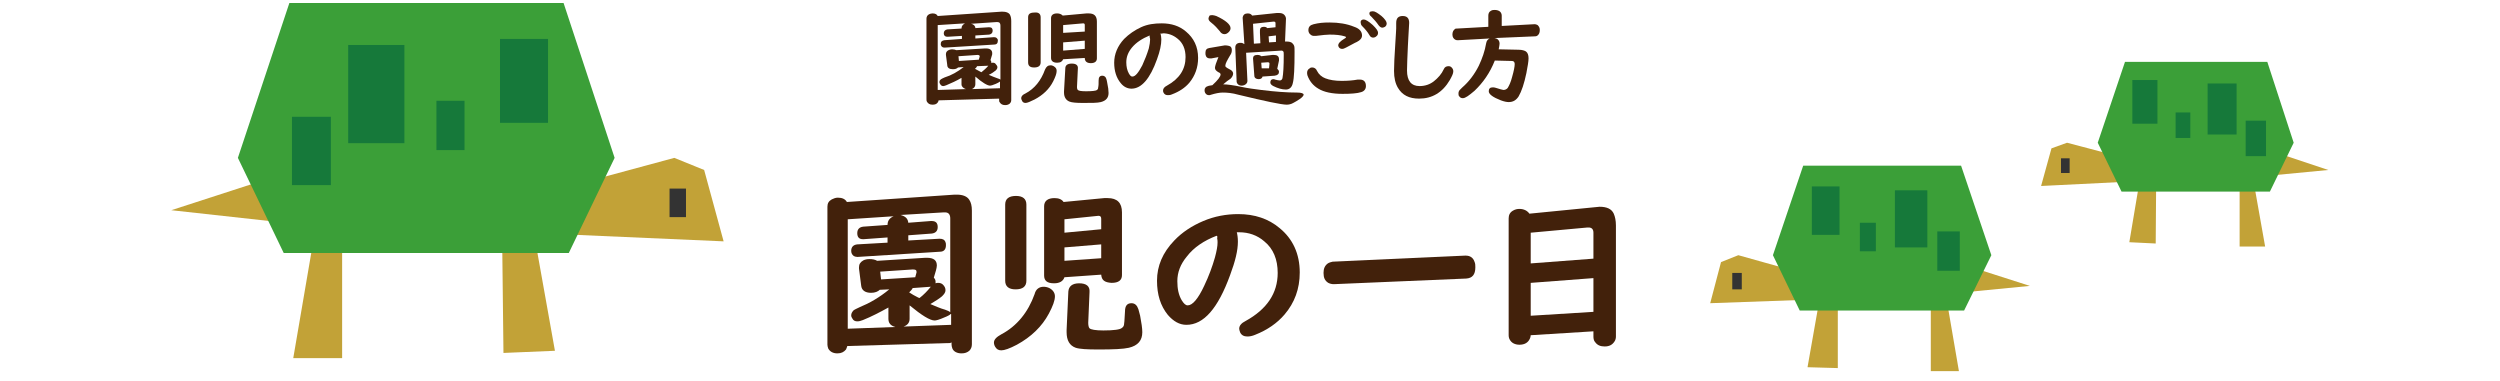
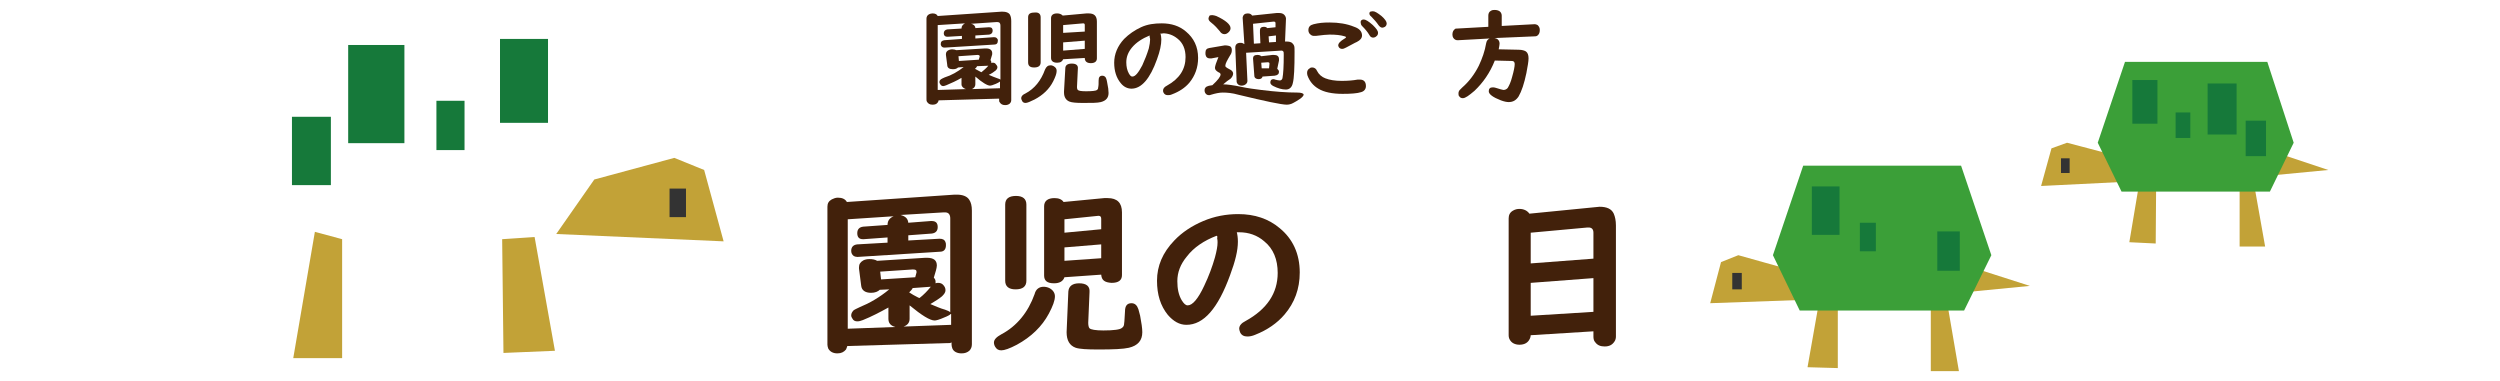
<svg xmlns="http://www.w3.org/2000/svg" version="1.1" id="レイヤー_1" x="0px" y="0px" viewBox="0 0 578 88" style="enable-background:new 0 0 578 88;" xml:space="preserve">
  <style type="text/css">
	.st0{fill:#C2A237;}
	.st1{fill:#3B9F38;}
	.st2{fill:#333333;}
	.st3{fill:#16793A;}
	.st4{fill:#42210B;}
</style>
  <g>
    <polyline class="st0" points="137.4,41.5 155.9,36.5 162.8,39.3 167.3,55.8 128.6,54.1  " />
    <polyline class="st0" points="123.6,54.8 128.3,81.1 116.4,81.6 116.1,55.3  " />
    <polyline class="st0" points="79.1,55.3 79.1,82.8 67.8,82.8 72.8,53.6  " />
-     <polyline class="st0" points="61.5,41.5 39.6,48.6 65.9,51.5  " />
-     <polygon class="st1" points="66.9,0.7 86.9,0.7 110.1,0.7 130.3,0.7 142.1,36.5 131.5,58.5 110.1,58.5 86.9,58.5 65.6,58.5    55,36.5  " />
    <rect x="154.8" y="43.6" class="st2" width="3.8" height="6.6" />
    <rect x="115.6" y="9" class="st3" width="11.1" height="19.4" />
    <rect x="67.5" y="27" class="st3" width="9" height="15.8" />
    <rect x="100.9" y="23.3" class="st3" width="6.5" height="11.4" />
    <rect x="80.5" y="10.4" class="st3" width="13" height="22.7" />
  </g>
  <g>
    <polyline class="st0" points="412.6,62 401.9,59 397.9,60.6 395.4,70.1 417.8,69.3  " />
    <polyline class="st0" points="420.6,69.6 417.9,84.9 424.9,85.1 424.9,69.9  " />
    <polyline class="st0" points="446.4,69.9 446.4,85.8 452.9,85.8 450,68.9  " />
    <polyline class="st0" points="456.5,62 469.3,66.1 453.9,67.6  " />
    <polygon class="st1" points="453.4,38.3 441.9,38.3 428.4,38.3 416.9,38.3 409.9,59 416.1,71.8 428.4,71.8 441.9,71.8 454.1,71.8    460.4,59  " />
    <rect x="400.5" y="63.1" class="st2" width="2.2" height="3.8" />
    <rect x="418.9" y="43.1" class="st3" width="6.4" height="11.2" />
    <rect x="447.9" y="53.5" class="st3" width="5.2" height="9.1" />
    <rect x="430" y="51.5" class="st3" width="3.7" height="6.6" />
-     <rect x="438.1" y="44" class="st3" width="7.5" height="13.2" />
  </g>
  <g>
    <polyline class="st0" points="487.4,35.5 477.9,33 474.3,34.3 471.9,43 492,42  " />
    <polyline class="st0" points="494.6,42.3 492.3,56 498.4,56.3 498.5,42.6  " />
    <polyline class="st0" points="517.8,42.6 517.8,57 523.7,57 521,41.8  " />
    <polyline class="st0" points="526.9,35.5 538.3,39.3 524.7,40.6  " />
    <polygon class="st1" points="524.2,14.3 513.8,14.3 501.6,14.3 491.3,14.3 485,33 490.5,44.3 501.6,44.3 513.8,44.3 524.8,44.3    530.3,33  " />
    <rect x="476.5" y="36.6" class="st2" width="2" height="3.4" />
    <rect x="493" y="18.5" class="st3" width="5.8" height="10.1" />
    <rect x="519.2" y="27.9" class="st3" width="4.7" height="8.2" />
    <rect x="503" y="26" class="st3" width="3.4" height="5.9" />
    <rect x="510.4" y="19.3" class="st3" width="6.7" height="11.8" />
  </g>
  <g>
    <path class="st4" d="M231.1,22.8L217,23.2c0,0.2-0.1,0.3-0.2,0.5c-0.3,0.4-0.7,0.5-1.2,0.5c-0.6,0-1-0.2-1.3-0.7   c-0.1-0.2-0.1-0.3-0.1-0.6V4.3c0-0.4,0.2-0.8,0.6-1c0.2-0.1,0.5-0.2,0.8-0.2c0.6,0,1,0.2,1.2,0.6l14.7-1c0.1,0,0.2,0,0.3,0   c0.8,0,1.4,0.2,1.7,0.7c0.2,0.4,0.3,0.8,0.3,1.5v18.2c0,0.4-0.1,0.6-0.4,0.9c-0.3,0.2-0.6,0.3-1,0.3c-0.6,0-1-0.2-1.3-0.7   c-0.1-0.1-0.1-0.3-0.1-0.5v-0.3H231.1z M222.8,15.5l-1.3,0.1c-0.3,0.3-0.7,0.4-1.2,0.4c-0.8,0-1.3-0.3-1.3-1l-0.3-2.3   c0-0.1,0-0.1,0-0.2c0-0.4,0.2-0.7,0.6-0.9c0.2-0.1,0.5-0.2,0.8-0.2c0.4,0,0.8,0.1,1,0.2l6.6-0.4c0.1,0,0.2,0,0.3,0   c0.9,0,1.4,0.4,1.4,1.1c0,0.2,0,0.4-0.1,0.6l-0.3,1c0.1,0.1,0.2,0.3,0.2,0.5c0,0.1,0,0.1,0,0.2c0.1-0.1,0.2-0.1,0.4-0.1   s0.5,0.1,0.6,0.3c0.2,0.2,0.4,0.5,0.4,0.7c0,0.3-0.1,0.5-0.4,0.8c-0.4,0.3-0.9,0.7-1.6,1c0.7,0.3,1.4,0.6,2,0.8   c0.3,0.1,0.6,0.2,0.7,0.3V5.9c0-0.5-0.2-0.8-0.7-0.8c0,0-0.1,0-0.2,0l-5.9,0.4c0.6,0.1,1,0.5,1,1l3.1-0.2c0,0,0,0,0.1,0   c0.6,0,0.8,0.3,0.8,0.8s-0.3,0.8-0.8,0.9l-3.2,0.2v0.7l4.2-0.3h0.1c0.4,0,0.6,0.1,0.8,0.4c0.1,0.1,0.1,0.2,0.1,0.4   c0,0.6-0.3,0.9-0.8,0.9L218.5,11h-0.1c-0.2,0-0.3,0-0.5-0.1s-0.4-0.4-0.4-0.7c0-0.6,0.3-0.8,0.8-0.9l4.1-0.3V8.3l-3.3,0.2H219   c-0.5,0-0.8-0.3-0.8-0.8s0.3-0.8,0.8-0.9l3.3-0.2c0-0.6,0.3-0.9,0.8-1.2l-6.3,0.4v15l6.5-0.2c-0.6-0.2-1-0.6-1-1.1V18   c-1.2,0.7-2.3,1.2-3.5,1.7c-0.3,0.1-0.5,0.2-0.7,0.2c-0.3,0-0.5-0.1-0.7-0.4c-0.1-0.2-0.2-0.3-0.2-0.5c0-0.3,0.1-0.5,0.4-0.7   c0.1-0.1,0.4-0.2,0.8-0.4C220,17.4,221.4,16.6,222.8,15.5z M226.3,13.8l0.2-0.7c0-0.1,0-0.1,0-0.1c0-0.2-0.2-0.3-0.5-0.3l-4.4,0.3   l0.1,1.1L226.3,13.8z M231.1,18.9c-0.1,0.1-0.4,0.3-0.9,0.5c-0.7,0.3-1.1,0.4-1.3,0.4c-0.6,0-1.8-0.7-3.4-2.1v1.8   c0,0.5-0.3,0.9-0.8,1.1l6.5-0.2v-1.5H231.1z M225.9,15.3c-0.1,0.2-0.2,0.4-0.5,0.6c0.3,0.2,0.8,0.4,1.3,0.7c0.1,0,0.1,0.1,0.2,0.1   c0.5-0.4,1.1-0.9,1.6-1.5h-0.1L225.9,15.3z" />
    <path class="st4" d="M242.9,15.1c0.3,0,0.5,0.1,0.7,0.2c0.5,0.3,0.7,0.6,0.7,1.1c0,0.6-0.3,1.4-0.8,2.4c-0.9,1.8-2.4,3.2-4.3,4.2   c-1,0.5-1.7,0.8-2.1,0.8c-0.4,0-0.7-0.2-0.8-0.5c-0.1-0.2-0.2-0.4-0.2-0.6c0-0.4,0.3-0.8,1-1.1c2.1-1.1,3.6-3,4.5-5.5   C241.9,15.4,242.3,15.1,242.9,15.1z M240.6,4v10.4c0,0.8-0.5,1.2-1.5,1.2s-1.4-0.4-1.4-1.2V4c0-0.8,0.5-1.1,1.5-1.1   C240.1,2.8,240.6,3.2,240.6,4z M250.8,13.4l-5,0.3c-0.2,0.5-0.6,0.8-1.4,0.8c-0.9,0-1.4-0.4-1.4-1.1V4.2c0-0.7,0.5-1.1,1.4-1.1   c0.6,0,1,0.2,1.3,0.5l5.5-0.5c0.1,0,0.3,0,0.5,0c1.3,0,1.9,0.6,1.9,1.9v8.5c0,0.7-0.5,1.1-1.4,1.1   C251.3,14.6,250.8,14.2,250.8,13.4L250.8,13.4z M250.8,7.3V5.8c0-0.3-0.1-0.4-0.4-0.4l0,0l-4.6,0.4v1.8L250.8,7.3z M250.8,9.4   l-5,0.4v1.9l5-0.4V9.4z M246.3,15.8c0-0.7,0.5-1.1,1.5-1.1s1.5,0.4,1.4,1.2l-0.2,4.2c0,0.4,0.1,0.6,0.2,0.7   c0.2,0.2,0.8,0.3,1.9,0.3c1.4,0,2.3-0.1,2.5-0.3c0.2-0.1,0.3-0.3,0.3-0.6c0.1-0.4,0.1-0.9,0.1-1.6c0-0.8,0.3-1.1,0.9-1.1   c0.4,0,0.8,0.3,0.9,0.8c0.1,0.2,0.1,0.5,0.2,0.9c0.2,0.9,0.3,1.7,0.3,2.3c0,1.1-0.6,1.8-1.8,2.1c-0.8,0.2-2.1,0.2-4.1,0.2   c-1.6,0-2.6-0.1-3.1-0.3c-0.8-0.3-1.3-1-1.3-2.1c0,0,0-0.1,0-0.3L246.3,15.8z" />
    <path class="st4" d="M268.3,7.7c0.1,0.4,0.2,0.9,0.2,1.4c0,1.2-0.3,2.7-1,4.6c-1.6,4.5-3.6,6.8-5.9,6.8c-0.9,0-1.8-0.4-2.5-1.3   c-1-1.2-1.5-2.8-1.5-4.7c0-2,0.8-3.9,2.3-5.5c1.1-1.1,2.4-2,3.9-2.7s3.1-0.9,4.8-0.9c2.2,0,4.1,0.6,5.6,1.9   c1.8,1.5,2.8,3.5,2.8,6.1c0,2.2-0.7,4.1-2,5.7c-1,1.2-2.4,2.1-4,2.7c-0.4,0.2-0.8,0.2-1,0.2c-0.5,0-0.8-0.2-1-0.6   c-0.1-0.2-0.1-0.3-0.1-0.5c0-0.4,0.3-0.8,0.9-1.1c2.9-1.6,4.3-3.8,4.3-6.6c0-1.8-0.6-3.3-1.9-4.3c-1-0.8-2.1-1.2-3.4-1.2   C268.9,7.8,268.3,7.8,268.3,7.7z M265.8,8.2c-1.7,0.7-3.1,1.6-4.1,2.8c-0.9,1.1-1.3,2.2-1.3,3.4c0,1,0.2,1.9,0.6,2.6   c0.3,0.5,0.5,0.7,0.8,0.7c0.7,0,1.4-0.9,2.3-2.6c0.6-1.3,1.1-2.6,1.5-3.9c0.2-0.9,0.3-1.5,0.3-2c0-0.2,0-0.4-0.1-0.6   C265.8,8.4,265.8,8.3,265.8,8.2C265.8,8.3,265.8,8.3,265.8,8.2L265.8,8.2z" />
    <path class="st4" d="M282.8,19.5c0.9,0,2.4,0.2,4.3,0.6c1.4,0.3,2.9,0.5,4.5,0.7c3.2,0.4,5.9,0.6,8.3,0.6c1,0,1.5,0.2,1.5,0.5   c0,0.2-0.3,0.6-0.9,1s-1.1,0.7-1.5,0.9c-0.5,0.3-1.1,0.4-1.5,0.4c-1.2,0-5-0.8-11.2-2.3c-1.4-0.4-2.6-0.5-3.6-0.5   c-0.8,0-1.7,0.2-2.7,0.5c-0.2,0.1-0.4,0.1-0.5,0.1c-0.4,0-0.7-0.2-0.9-0.6c-0.1-0.2-0.1-0.4-0.1-0.6c0-0.4,0.3-0.8,0.8-0.9   c0.2-0.1,0.5-0.1,1-0.2c1.3-1.2,1.9-2,1.9-2.5c0-0.2-0.2-0.4-0.5-0.5c-0.5-0.3-0.8-0.6-0.8-1s0.3-1.3,0.8-2.5l-1.6,0.3   c-0.1,0-0.3,0-0.4,0c-0.4,0-0.8-0.2-0.9-0.6c-0.1-0.2-0.1-0.4-0.1-0.7c0-0.7,0.3-1,0.9-1.1l3.5-0.6c0.2,0,0.3,0,0.4,0   c0.3,0,0.6,0.1,0.9,0.2c0.3,0.2,0.4,0.5,0.4,0.9s-0.1,0.8-0.4,1.2c-0.7,1.2-1.1,1.9-1.1,2.4c0,0.2,0.1,0.3,0.4,0.5s0.6,0.3,0.9,0.5   c0.3,0.2,0.5,0.5,0.5,0.8c0,0.4-0.2,0.8-0.6,1.2C284,18.5,283.5,18.9,282.8,19.5z M280.3,3.5c0.3,0,0.5,0.1,0.9,0.2   c2.2,1,3.3,2,3.3,2.8c0,0.3-0.1,0.6-0.4,0.9s-0.6,0.5-1,0.5c-0.4,0-0.8-0.2-1.1-0.7c-0.5-0.6-1.1-1.3-2-2c-0.4-0.3-0.6-0.6-0.6-0.9   c0-0.2,0.1-0.4,0.2-0.6C279.6,3.6,279.8,3.5,280.3,3.5z M288.1,12.2l0.3,6.4v0.1c0,0.3-0.1,0.5-0.3,0.7c-0.2,0.2-0.6,0.4-1,0.4   c-0.5,0-0.9-0.2-1.1-0.6c-0.1-0.2-0.1-0.3-0.1-0.6l-0.3-7.6c0-0.7,0.4-1.1,1.2-1.1c0.4,0,0.6,0.1,0.9,0.3l-0.4-6.1   c0.1-0.7,0.5-1,1.2-1c0.5,0,0.8,0.2,1,0.5l5.7-0.6c0.1,0,0.2,0,0.4,0c0.6,0,1,0.1,1.3,0.4s0.5,0.7,0.4,1.3v0.1l-0.2,4.8h0.1   c0.1,0,0.2,0,0.3,0c0.5,0,0.9,0.1,1.2,0.3c0.2,0.2,0.4,0.4,0.5,0.7c0.1,0.2,0.1,0.7,0.1,1.4c0,3.6-0.1,6.1-0.4,7.2   c-0.2,1-0.8,1.5-1.6,1.5c-0.9,0-1.9-0.3-2.9-0.8c-0.4-0.2-0.7-0.5-0.7-0.8c0-0.5,0.2-0.8,0.7-0.8c0.1,0,0.2,0,0.4,0.1   c0.4,0.1,0.8,0.2,1.1,0.2c0.3,0,0.5-0.2,0.6-0.5c0.2-1,0.3-2.8,0.3-5.4c0-0.4,0-0.7-0.1-0.8s-0.2-0.2-0.4-0.2h-0.1L288.1,12.2z    M295.3,15.9c0.2,0.2,0.4,0.4,0.4,0.7c0,0.5-0.3,0.8-1,0.9l-2.8,0.2c-0.1,0.4-0.4,0.6-0.9,0.6c-0.6,0-1-0.3-1-0.8l-0.3-4   c0-0.5,0.3-0.8,1-0.8c0.4,0,0.7,0.1,0.9,0.3l2.6-0.3c0.1,0,0.2,0,0.3,0c0.8,0,1.2,0.3,1.2,1c0,0.1,0,0.2,0,0.3L295.3,15.9z    M291.4,10l-0.1-2.4c0-0.4,0-0.6,0-0.6c0-0.5,0.3-0.8,0.9-0.8c0.4,0,0.6,0.1,0.8,0.3l1.9-0.2V5.8V5.4c0-0.3-0.1-0.4-0.4-0.4   c-0.1,0-0.1,0-0.1,0l-4.7,0.5l0.2,4.6L291.4,10z M293.4,15.8l0.1-1v-0.1c0-0.2-0.1-0.3-0.4-0.3c0,0,0,0-0.1,0l-1.4,0.1l0.1,1.3   H293.4z M293.4,9.8l1.6-0.1V8.2l-1.7,0.2L293.4,9.8z" />
    <path class="st4" d="M303.4,15.6c0.5,0,0.9,0.3,1.1,0.8c0.4,0.8,1.1,1.4,1.9,1.7c1,0.4,2.3,0.6,3.8,0.6c1.4,0,2.6-0.1,3.7-0.3   c0.1,0,0.3,0,0.5,0c0.9,0,1.4,0.5,1.4,1.5c0,0.7-0.4,1.2-1.1,1.4c-0.9,0.3-2.4,0.4-4.3,0.4c-2.4,0-4.3-0.4-5.6-1.2   c-1.2-0.7-2-1.7-2.5-3c-0.1-0.3-0.1-0.5-0.1-0.7c0-0.4,0.2-0.8,0.6-1C302.9,15.7,303,15.6,303.4,15.6z M307.4,5.2   c2.1,0,4,0.3,5.7,1c1.2,0.4,1.8,1.1,1.8,2c0,0.6-0.4,1.1-1.2,1.5c-0.5,0.2-1.3,0.7-2.5,1.3c-0.4,0.2-0.6,0.3-0.9,0.3   s-0.5-0.1-0.7-0.3c-0.1-0.2-0.2-0.3-0.2-0.5c0-0.5,0.5-1,1.5-1.6c0.2-0.1,0.3-0.2,0.3-0.3s-0.1-0.1-0.3-0.2c-1-0.3-2.1-0.4-3.5-0.4   c-0.6,0-1.6,0.1-3.2,0.3c-0.2,0-0.3,0-0.4,0c-0.3,0-0.6-0.1-0.8-0.3c-0.3-0.2-0.5-0.6-0.5-1c0-0.8,0.4-1.2,1.2-1.4   C304.9,5.3,305.9,5.2,307.4,5.2z M315.3,4.5c0.4,0,1.1,0.4,2.1,1.3c0.8,0.8,1.2,1.3,1.2,1.8c0,0.3-0.1,0.6-0.4,0.8   c-0.2,0.2-0.5,0.3-0.7,0.3c-0.4,0-0.7-0.2-0.9-0.6c-0.4-0.7-1-1.4-1.7-2.1c-0.2-0.2-0.3-0.5-0.3-0.7C314.5,4.8,314.8,4.5,315.3,4.5   z M317.4,2.6c0.5,0,1.1,0.4,2,1.1c0.8,0.7,1.2,1.3,1.2,1.7c0,0.3-0.1,0.6-0.4,0.8c-0.2,0.1-0.4,0.2-0.6,0.2c-0.3,0-0.6-0.2-0.9-0.6   c-0.4-0.6-1-1.3-1.7-2c-0.3-0.2-0.4-0.5-0.4-0.7s0.1-0.3,0.2-0.4C316.9,2.7,317.1,2.6,317.4,2.6z" />
-     <path class="st4" d="M324.3,3.7c1,0,1.5,0.5,1.5,1.6c0,0.3-0.1,1.4-0.2,3.5l-0.1,1.9c-0.1,2.5-0.2,4.3-0.2,5.6c0,2.4,1,3.6,2.9,3.6   c1.3,0,2.4-0.4,3.3-1.1c1-0.8,1.8-1.7,2.3-2.8c0.2-0.5,0.6-0.7,1.1-0.7c0.3,0,0.6,0.1,0.8,0.4c0.2,0.2,0.3,0.5,0.3,0.8   c0,0.5-0.3,1.1-0.8,2c-1.7,2.9-4.1,4.3-7.1,4.3c-2.3,0-3.9-0.8-4.9-2.5c-0.6-1-0.9-2.3-0.9-3.9c0-1.3,0.1-3.4,0.3-6.4   c0.1-1.8,0.2-3,0.2-3.4V5.3C322.8,4.2,323.3,3.7,324.3,3.7z" />
    <path class="st4" d="M345.5,8.8c0.8,0.1,1.2,0.6,1.2,1.3c0,0.3-0.1,0.7-0.2,1.3l4.6,0.1c0.8,0,1.4,0.2,1.7,0.4   c0.4,0.3,0.6,0.8,0.6,1.6c0,0.7-0.2,1.8-0.5,3.4c-0.5,2.4-1.1,4.2-1.8,5.4c-0.6,0.9-1.3,1.3-2.3,1.3c-0.4,0-1-0.1-1.8-0.4   c-1.8-0.7-2.8-1.4-2.8-2.1c0-0.6,0.3-0.9,0.9-0.9c0.2,0,0.4,0,0.7,0.1c1,0.3,1.6,0.5,1.8,0.5c0.4,0,0.8-0.2,1-0.5   c0.3-0.5,0.7-1.3,1-2.5c0.4-1.4,0.6-2.4,0.6-3c0-0.4-0.2-0.7-0.6-0.7l-4-0.1c-1.1,2.8-2.7,5.1-4.7,7c-1.3,1.1-2.1,1.7-2.7,1.7   c-0.3,0-0.6-0.1-0.8-0.4c-0.2-0.2-0.2-0.4-0.2-0.7c0-0.3,0.1-0.6,0.3-0.8c0.1-0.1,0.3-0.3,0.6-0.6c1.5-1.3,2.8-3,3.8-5   c0.8-1.7,1.4-3.4,1.7-5.2c0.1-0.6,0.4-0.9,0.8-1.1l-7.3,0.4c-0.2,0-0.4,0-0.6-0.1c-0.4-0.2-0.7-0.6-0.7-1.2s0.2-1,0.6-1.3   c0.1-0.1,0.3-0.1,0.5-0.1l7.2-0.4V3.6c0-0.5,0.2-0.9,0.6-1.1c0.3-0.2,0.6-0.2,0.9-0.2c0.4,0,0.8,0.1,1.1,0.3c0.3,0.2,0.5,0.6,0.5,1   V6l7.5-0.4h0.1c0.3,0,0.5,0.1,0.7,0.2c0.3,0.3,0.5,0.6,0.5,1.1s-0.1,0.9-0.4,1.2c-0.2,0.2-0.4,0.3-0.7,0.3L345.5,8.8z" />
  </g>
  <g>
    <g>
      <path class="st4" d="M219.8,79.3l-23.9,0.7c-0.1,0.3-0.2,0.6-0.3,0.8c-0.5,0.6-1.1,0.9-2,0.9c-1,0-1.7-0.4-2.1-1.1    c-0.1-0.3-0.2-0.6-0.2-0.9V47.8c0-0.8,0.3-1.3,1-1.7c0.4-0.2,0.9-0.4,1.4-0.4c1,0,1.7,0.3,2.1,1l24.9-1.7c0.2,0,0.3,0,0.5,0    c1.4,0,2.4,0.4,2.9,1.2c0.4,0.6,0.6,1.4,0.6,2.5v30.9c0,0.6-0.2,1.1-0.6,1.5c-0.5,0.4-1,0.6-1.8,0.6c-1,0-1.8-0.4-2.1-1.1    c-0.1-0.3-0.2-0.6-0.2-0.9v-0.5H219.8z M205.6,66.9l-2.2,0.1c-0.4,0.4-1.1,0.7-2,0.7c-1.4,0-2.2-0.6-2.3-1.7l-0.5-3.9    c0-0.1,0-0.2,0-0.3c0-0.7,0.3-1.2,1-1.6c0.4-0.2,0.9-0.3,1.4-0.3c0.7,0,1.3,0.1,1.8,0.4l11.1-0.7c0.2,0,0.3,0,0.4,0    c1.6,0,2.3,0.6,2.3,1.8c0,0.3-0.1,0.7-0.2,1.1l-0.5,1.7c0.3,0.3,0.4,0.6,0.4,0.9c0,0.1,0,0.2,0,0.4c0.2-0.1,0.4-0.1,0.6-0.1    c0.4,0,0.8,0.1,1.1,0.4c0.4,0.4,0.6,0.8,0.6,1.3s-0.3,0.9-0.8,1.4c-0.6,0.5-1.5,1.1-2.7,1.8c1.2,0.5,2.3,1,3.4,1.3    c0.6,0.2,1,0.4,1.2,0.6V50.5c0-0.9-0.4-1.4-1.2-1.4c-0.1,0-0.2,0-0.3,0l-10,0.6c1.1,0.3,1.7,0.8,1.8,1.8l5.2-0.4c0,0,0.1,0,0.2,0    c1,0,1.4,0.5,1.4,1.4s-0.5,1.4-1.4,1.5l-5.4,0.4v1.2l7.1-0.4h0.2c0.6,0,1.1,0.2,1.3,0.8c0.1,0.2,0.1,0.4,0.1,0.7    c0,1-0.5,1.5-1.4,1.5l-19,1.2h-0.1c-0.3,0-0.6-0.1-0.8-0.2c-0.4-0.3-0.6-0.7-0.6-1.2c0-0.9,0.5-1.4,1.4-1.5l7-0.4v-1.2l-5.5,0.4    c-0.1,0-0.1,0-0.2,0c-0.9,0-1.3-0.5-1.3-1.4s0.5-1.4,1.4-1.5l5.6-0.4c0-1,0.5-1.6,1.4-2L196,50.7v25.3l11-0.4    c-1.1-0.3-1.6-0.9-1.6-1.9v-2.6c-2,1.1-3.9,2.1-5.9,2.9c-0.5,0.2-0.9,0.3-1.3,0.3c-0.5,0-0.9-0.2-1.1-0.6    c-0.2-0.3-0.3-0.5-0.3-0.8c0-0.4,0.2-0.8,0.6-1.2c0.2-0.1,0.7-0.4,1.4-0.7C201,70.1,203.3,68.8,205.6,66.9z M211.6,64.1l0.3-1.1    c0-0.1,0-0.2,0-0.2c0-0.4-0.3-0.5-0.9-0.5l-7.5,0.5l0.2,1.8L211.6,64.1z M219.8,72.6c-0.2,0.2-0.7,0.5-1.5,0.8    c-1.1,0.5-1.9,0.7-2.2,0.7c-1.1,0-3-1.2-5.8-3.5v3.1c0,0.9-0.5,1.5-1.4,1.8l11-0.4v-2.5H219.8z M211,66.6c-0.1,0.3-0.4,0.6-0.8,1    c0.6,0.4,1.3,0.8,2.1,1.2c0.1,0,0.2,0.1,0.3,0.1c0.9-0.7,1.8-1.6,2.6-2.6h-0.1L211,66.6z" />
-       <path class="st4" d="M241.3,66.3c0.4,0,0.9,0.1,1.3,0.3c0.8,0.4,1.3,1.1,1.3,1.9c0,1-0.5,2.3-1.4,4c-1.6,3-4.1,5.4-7.4,7.2    c-1.7,0.9-2.9,1.3-3.6,1.3c-0.7,0-1.1-0.3-1.4-0.8c-0.2-0.3-0.3-0.7-0.3-1c0-0.7,0.6-1.3,1.7-1.9c3.6-1.9,6.2-5.1,7.7-9.3    C239.5,66.8,240.3,66.3,241.3,66.3z M237.3,47.3v17.6c0,1.3-0.8,2-2.5,2c-1.6,0-2.4-0.7-2.4-2V47.3c0-1.3,0.8-2,2.5-2    C236.5,45.3,237.3,46,237.3,47.3z M254.6,63.5l-8.5,0.6c-0.3,0.9-1.1,1.4-2.4,1.4c-1.6,0-2.3-0.6-2.3-1.8v-16    c0-1.2,0.8-1.9,2.4-1.9c1,0,1.7,0.3,2.1,0.9l9.4-0.9c0.2,0,0.5,0,0.8,0c2.2,0,3.3,1.1,3.3,3.3v14.5c0,1.2-0.8,1.8-2.4,1.8    C255.4,65.3,254.7,64.8,254.6,63.5L254.6,63.5L254.6,63.5z M254.6,53v-2.4c0-0.5-0.2-0.7-0.6-0.7c0,0,0,0-0.1,0l-7.8,0.8v3.1    L254.6,53z M254.6,56.5l-8.5,0.7v3.1l8.5-0.6V56.5z M247,67.4c0.1-1.2,0.9-1.9,2.5-1.9c1.7,0,2.5,0.7,2.4,2l-0.3,7.1    c0,0.6,0.1,1.1,0.3,1.3c0.3,0.3,1.4,0.5,3.2,0.5c2.4,0,3.9-0.2,4.3-0.6c0.3-0.2,0.5-0.5,0.5-1c0.1-0.6,0.1-1.5,0.2-2.8    c0-1.3,0.5-1.9,1.5-1.9c0.8,0,1.3,0.5,1.6,1.4c0.1,0.3,0.2,0.8,0.4,1.5c0.3,1.6,0.5,2.9,0.5,3.8c0,1.9-1,3.1-3.1,3.6    c-1.3,0.3-3.6,0.4-7,0.4c-2.7,0-4.4-0.1-5.3-0.4c-1.4-0.5-2.1-1.7-2.1-3.6c0,0,0-0.2,0-0.5L247,67.4z" />
+       <path class="st4" d="M241.3,66.3c0.4,0,0.9,0.1,1.3,0.3c0.8,0.4,1.3,1.1,1.3,1.9c0,1-0.5,2.3-1.4,4c-1.6,3-4.1,5.4-7.4,7.2    c-1.7,0.9-2.9,1.3-3.6,1.3c-0.7,0-1.1-0.3-1.4-0.8c-0.2-0.3-0.3-0.7-0.3-1c0-0.7,0.6-1.3,1.7-1.9c3.6-1.9,6.2-5.1,7.7-9.3    C239.5,66.8,240.3,66.3,241.3,66.3z M237.3,47.3v17.6c0,1.3-0.8,2-2.5,2c-1.6,0-2.4-0.7-2.4-2V47.3c0-1.3,0.8-2,2.5-2    C236.5,45.3,237.3,46,237.3,47.3z M254.6,63.5l-8.5,0.6c-0.3,0.9-1.1,1.4-2.4,1.4c-1.6,0-2.3-0.6-2.3-1.8v-16    c0-1.2,0.8-1.9,2.4-1.9c1,0,1.7,0.3,2.1,0.9l9.4-0.9c0.2,0,0.5,0,0.8,0c2.2,0,3.3,1.1,3.3,3.3v14.5c0,1.2-0.8,1.8-2.4,1.8    C255.4,65.3,254.7,64.8,254.6,63.5L254.6,63.5L254.6,63.5z M254.6,53v-2.4c0-0.5-0.2-0.7-0.6-0.7c0,0,0,0-0.1,0l-7.8,0.8v3.1    L254.6,53z M254.6,56.5l-8.5,0.7v3.1l8.5-0.6V56.5z M247,67.4c0.1-1.2,0.9-1.9,2.5-1.9c1.7,0,2.5,0.7,2.4,2l-0.3,7.1    c0,0.6,0.1,1.1,0.3,1.3c0.3,0.3,1.4,0.5,3.2,0.5c2.4,0,3.9-0.2,4.3-0.6c0.3-0.2,0.5-0.5,0.5-1c0.1-0.6,0.1-1.5,0.2-2.8    c0-1.3,0.5-1.9,1.5-1.9c0.8,0,1.3,0.5,1.6,1.4c0.1,0.3,0.2,0.8,0.4,1.5c0.3,1.6,0.5,2.9,0.5,3.8c0,1.9-1,3.1-3.1,3.6    c-1.3,0.3-3.6,0.4-7,0.4c-2.7,0-4.4-0.1-5.3-0.4c-1.4-0.5-2.1-1.7-2.1-3.6L247,67.4z" />
      <path class="st4" d="M285.9,53.5c0.2,0.7,0.3,1.5,0.3,2.4c0,2-0.6,4.5-1.8,7.7c-2.8,7.7-6.1,11.5-10.1,11.5c-1.6,0-3-0.8-4.3-2.3    c-1.7-2.1-2.5-4.7-2.5-7.9c0-3.4,1.3-6.5,4-9.3c1.8-1.9,4.1-3.4,6.7-4.5c2.6-1.1,5.3-1.6,8.1-1.6c3.8,0,7,1.1,9.5,3.2    c3.1,2.5,4.7,6,4.7,10.3c0,3.8-1.2,7-3.5,9.7c-1.7,2-4,3.6-6.8,4.7c-0.7,0.3-1.3,0.4-1.8,0.4c-0.8,0-1.4-0.3-1.7-1    c-0.1-0.3-0.2-0.6-0.2-0.8c0-0.7,0.5-1.3,1.5-1.8c4.9-2.7,7.4-6.4,7.4-11.1c0-3.1-1-5.6-3.1-7.3c-1.6-1.4-3.6-2.1-5.8-2.1h-0.6    V53.5z M281.3,54.5c-2.9,1.1-5.3,2.7-6.9,4.8c-1.5,1.8-2.2,3.7-2.2,5.7c0,1.8,0.3,3.2,1,4.4c0.5,0.8,0.9,1.2,1.4,1.2    c1.1,0,2.4-1.5,3.8-4.5c1.1-2.3,1.9-4.5,2.5-6.6c0.4-1.5,0.6-2.6,0.6-3.4c0-0.3,0-0.6-0.1-1.1C281.5,54.8,281.5,54.7,281.3,54.5    C281.3,54.6,281.3,54.6,281.3,54.5C281.3,54.5,281.3,54.5,281.3,54.5z" />
-       <path class="st4" d="M339,64.4l-30.6,1.3c-0.5,0-0.9-0.1-1.3-0.3c-0.8-0.5-1.1-1.2-1.1-2.3c0-1,0.3-1.7,1-2.2    c0.3-0.2,0.7-0.3,1.1-0.4l30.6-1.4h0.2c1,0,1.7,0.5,2,1.4c0.2,0.4,0.2,0.9,0.2,1.3C341.1,63.5,340.4,64.3,339,64.4z" />
      <path class="st4" d="M368.4,76.6l-14.5,0.9c0,0.3-0.1,0.6-0.2,0.8c-0.4,0.9-1.2,1.4-2.4,1.4c-1,0-1.8-0.4-2.2-1.1    c-0.2-0.3-0.3-0.7-0.3-1.1v-27c0-0.8,0.3-1.4,1-1.8c0.5-0.3,1-0.4,1.5-0.4c1,0,1.8,0.4,2.3,1.1l15.2-1.5c0.4,0,0.7-0.1,1-0.1    c1.7,0,2.8,0.5,3.3,1.6c0.3,0.7,0.5,1.6,0.5,2.7v25.7c0,0.4-0.1,0.8-0.3,1.1c-0.5,0.8-1.2,1.2-2.3,1.2c-1,0-1.7-0.3-2.2-1    c-0.3-0.3-0.4-0.8-0.4-1.3V76.6z M368.4,59.8v-6c0-0.8-0.4-1.2-1.1-1.2c-0.1,0-0.2,0-0.3,0l-13.1,1.2v7.1L368.4,59.8z M368.4,64.3    l-14.5,1.1v7.6l14.5-0.9V64.3z" />
    </g>
  </g>
</svg>